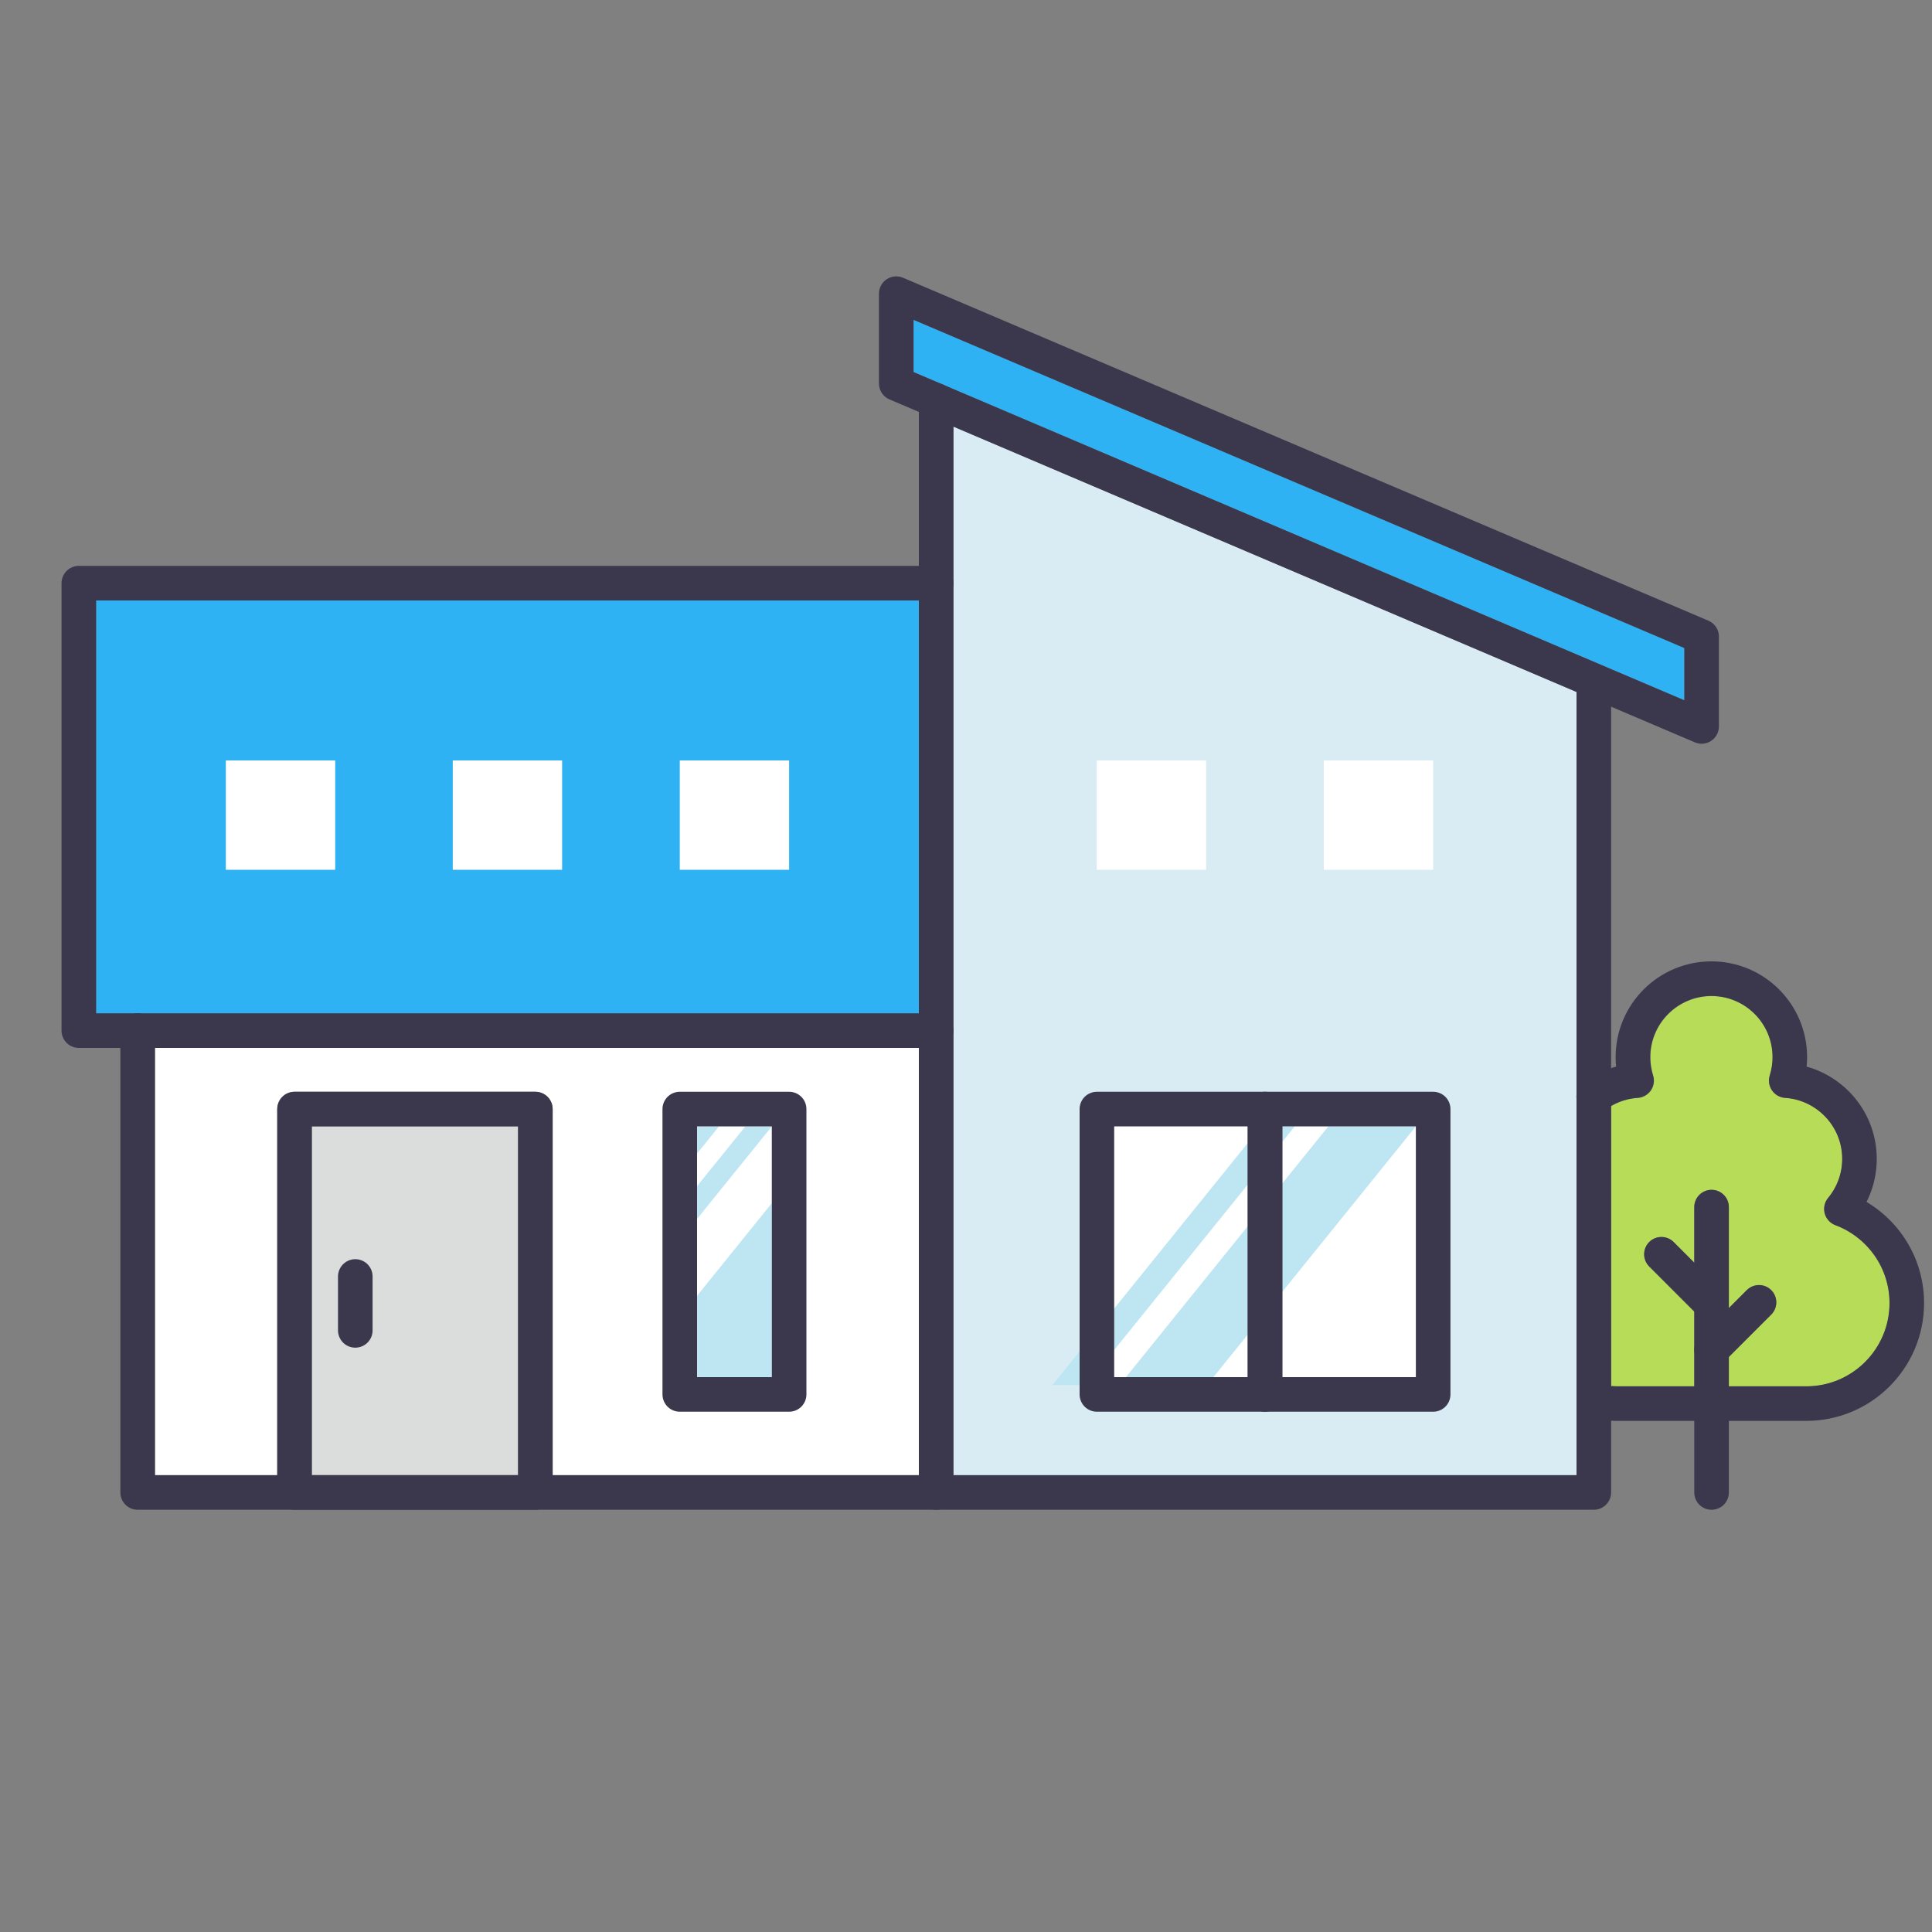
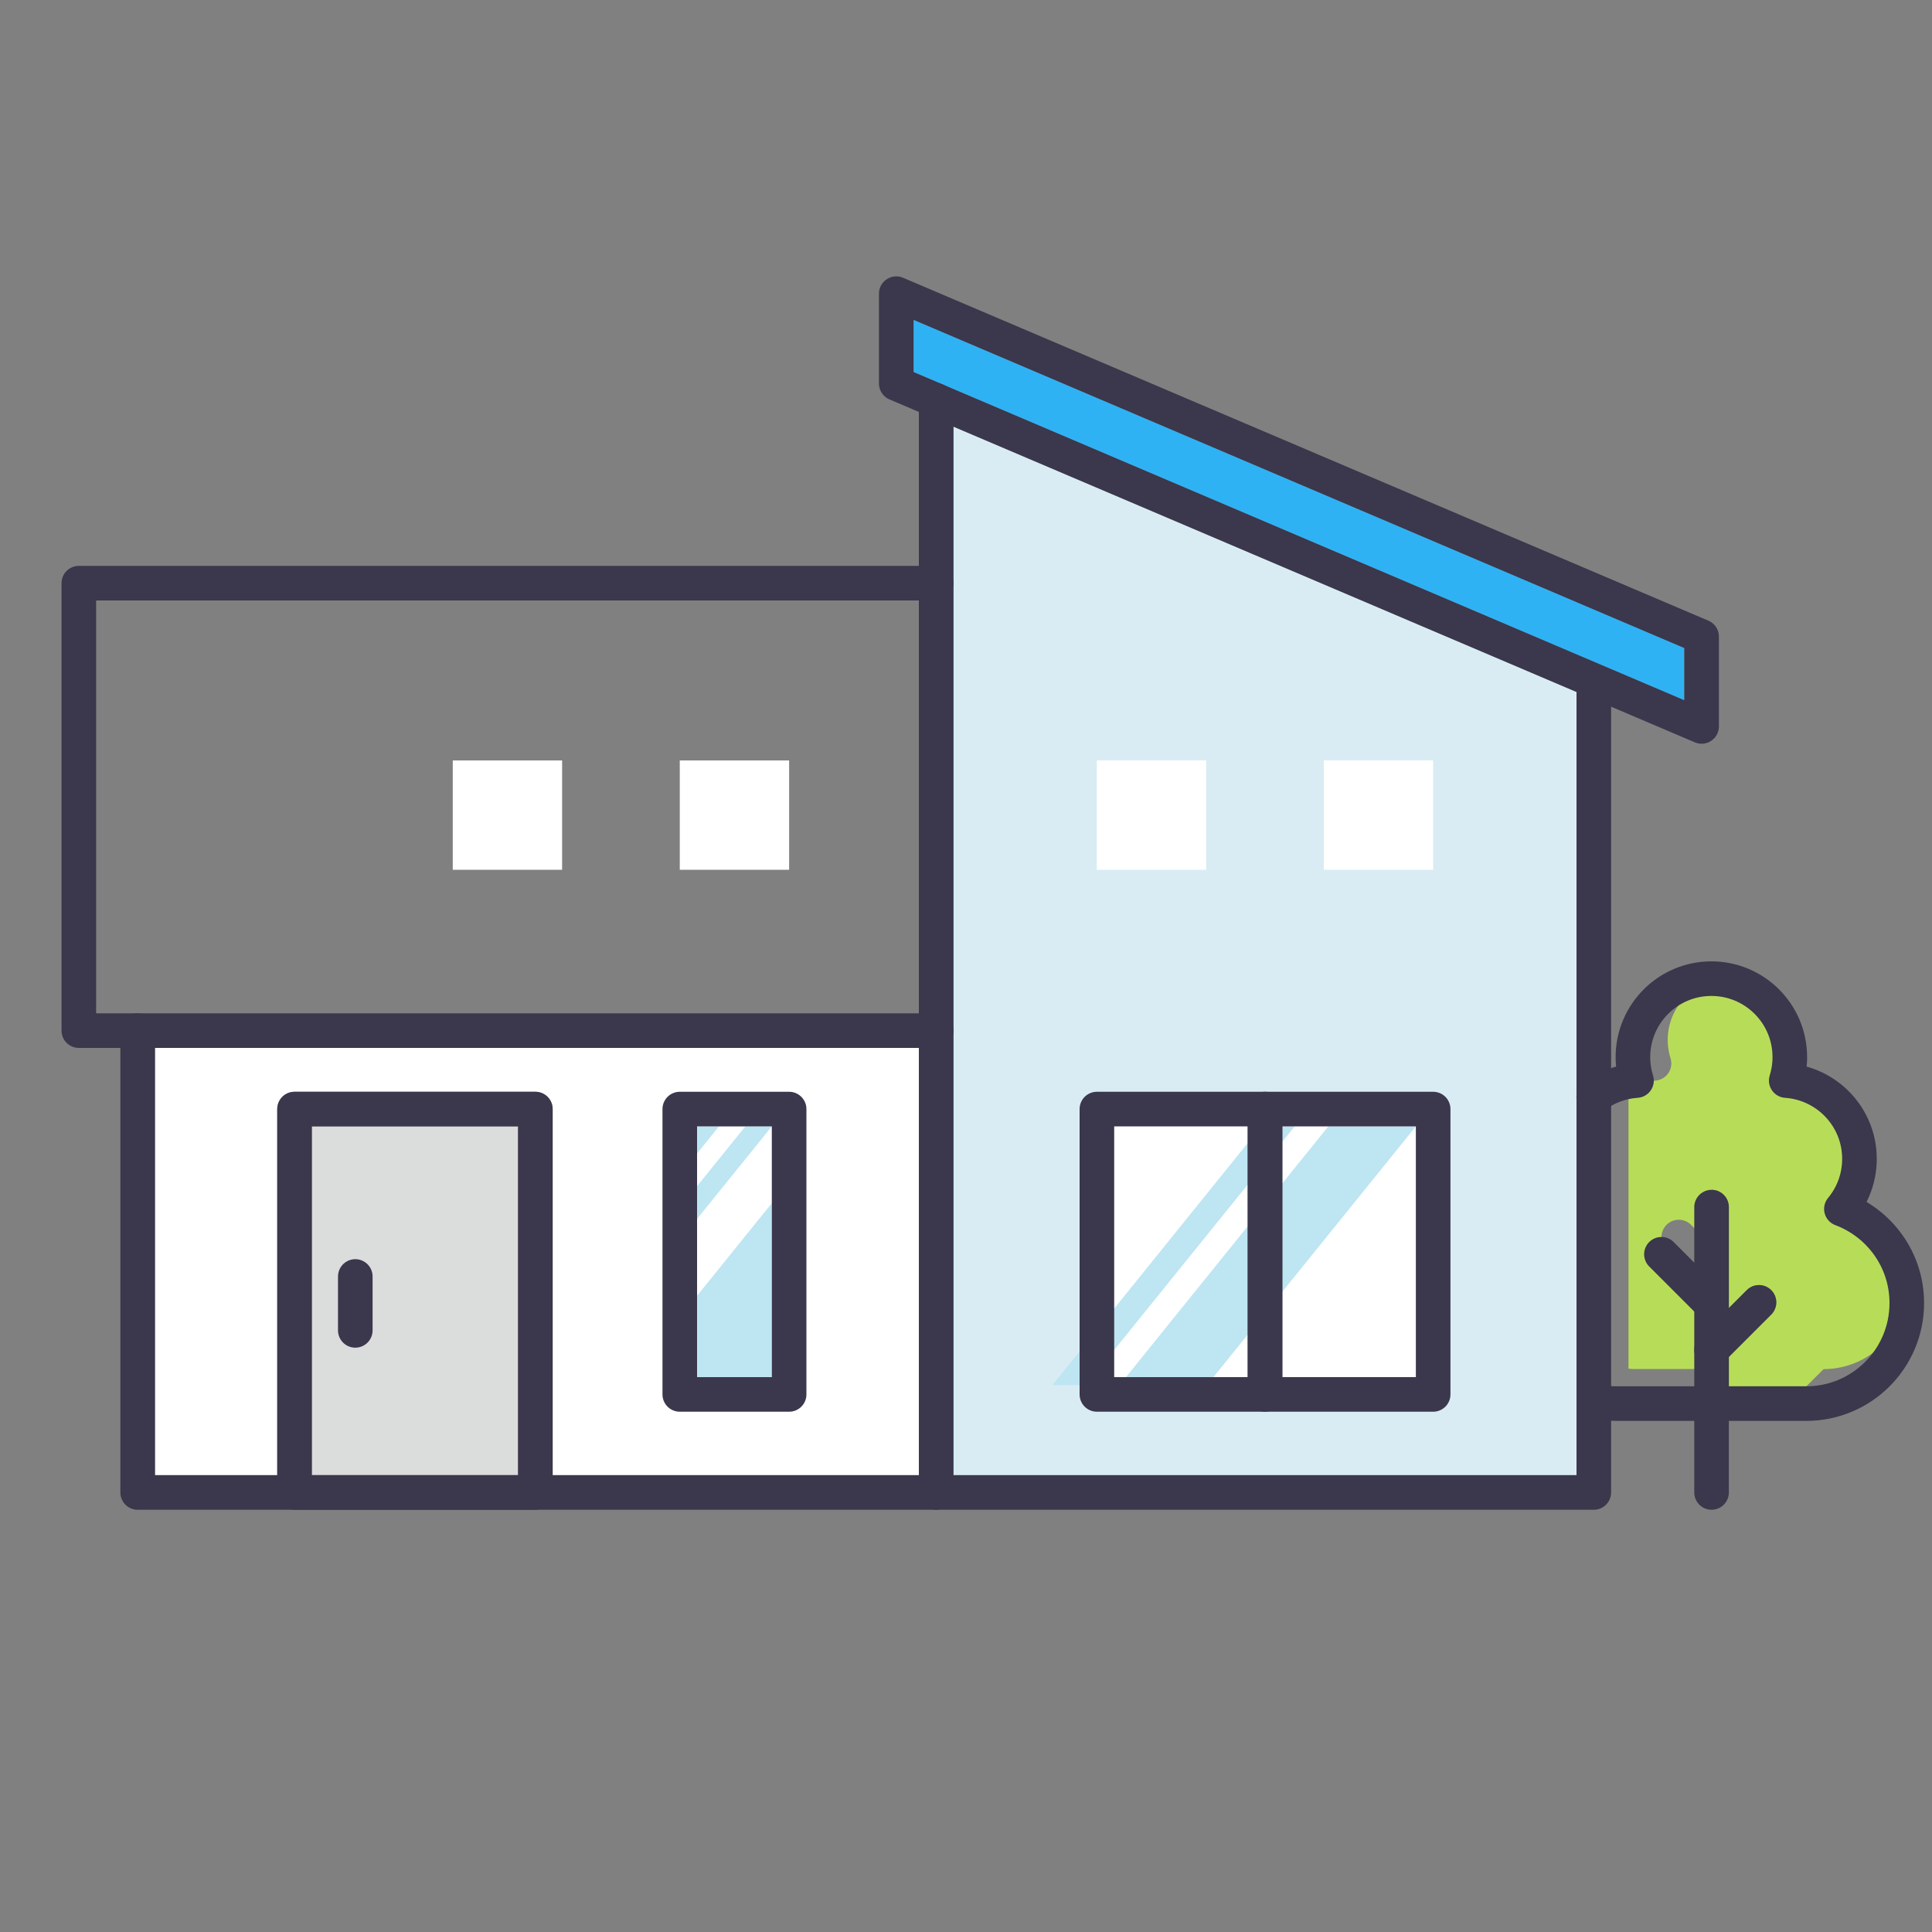
<svg xmlns="http://www.w3.org/2000/svg" id="_レイヤー_1" data-name="レイヤー 1" viewBox="0 0 200 200">
  <rect x="0" y="0" width="200" height="200" fill="#808080" stroke="none" />
  <defs>
    <style>
      .cls-1 {
        fill: #fff;
      }

      .cls-2 {
        fill: #b7dd58;
      }

      .cls-3 {
        fill: #bde5f2;
      }

      .cls-4 {
        fill: #dbdcdc;
      }

      .cls-5 {
        fill: #d9ecf4;
      }

      .cls-6 {
        fill: #2fb2f4;
      }

      .cls-7 {
        fill: none;
        stroke: #3b374c;
        stroke-linecap: round;
        stroke-linejoin: round;
        stroke-width: 3.58px;
      }
    </style>
  </defs>
  <path class="cls-1" d="m16.04,108.48h79.08v44.23h-37.91v-37.9c0-.99-.8-1.79-1.79-1.79h-24.93c-.99,0-1.79.8-1.79,1.79v37.9h-12.66v-44.23Z" />
  <rect class="cls-3" x="72.16" y="116.6" width="7.74" height="25.96" />
  <rect class="cls-1" x="132.74" y="116.6" width="13.83" height="25.96" />
-   <rect class="cls-1" x="115.34" y="116.6" width="13.83" height="25.96" />
  <polygon class="cls-5" points="155.81 152.71 163.2 152.71 163.2 71.63 98.7 44.16 98.7 152.71 106.09 152.71 155.81 152.71" />
  <g>
    <polygon class="cls-1" points="72.16 134.14 79.9 124.55 79.9 116.6 72.16 126.18 72.16 134.14" />
    <polygon class="cls-1" points="72.16 122.79 77.16 116.6 74.43 116.6 72.16 119.41 72.16 122.79" />
  </g>
  <polygon class="cls-6" points="94.57 33.11 174.36 67.08 174.36 72.49 97.61 39.81 97.6 39.8 94.57 38.51 94.57 33.11" />
-   <rect class="cls-6" x="9.95" y="62.16" width="85.17" height="42.74" />
  <rect class="cls-4" x="32.28" y="116.6" width="21.35" height="36.11" />
-   <path class="cls-2" d="m186.99,143.51h-8.02v-3.04l4.39-4.39c.7-.7.7-1.83,0-2.53-.7-.7-1.83-.7-2.53,0l-1.86,1.86v-10.45c0-.99-.8-1.79-1.79-1.79s-1.79.8-1.79,1.79v5.75l-2.13-2.13c-.7-.7-1.83-.7-2.53,0-.7.7-.7,1.83,0,2.53l4.66,4.66v7.74h-8.02c-.19,0-.39-.02-.58-.03v-28.97c.84-.49,1.78-.79,2.76-.85.55-.04,1.05-.32,1.36-.77s.4-1.02.23-1.55c-.19-.61-.29-1.25-.29-1.89,0-3.49,2.84-6.33,6.33-6.33s6.33,2.84,6.33,6.33c0,.65-.1,1.28-.29,1.89-.16.52-.08,1.09.23,1.55.31.45.81.74,1.36.77,3.31.22,5.91,2.99,5.91,6.31,0,1.47-.52,2.91-1.46,4.04-.37.45-.5,1.04-.35,1.6.15.56.56,1.01,1.1,1.22,3.35,1.26,5.6,4.5,5.6,8.07,0,4.75-3.87,8.62-8.62,8.62Z" />
+   <path class="cls-2" d="m186.99,143.51h-8.02v-3.04l4.39-4.39c.7-.7.7-1.83,0-2.53-.7-.7-1.83-.7-2.53,0l-1.86,1.86v-10.45c0-.99-.8-1.79-1.79-1.79v5.75l-2.13-2.13c-.7-.7-1.83-.7-2.53,0-.7.7-.7,1.83,0,2.53l4.66,4.66v7.74h-8.02c-.19,0-.39-.02-.58-.03v-28.97c.84-.49,1.78-.79,2.76-.85.55-.04,1.05-.32,1.36-.77s.4-1.02.23-1.55c-.19-.61-.29-1.25-.29-1.89,0-3.49,2.84-6.33,6.33-6.33s6.33,2.84,6.33,6.33c0,.65-.1,1.28-.29,1.89-.16.52-.08,1.09.23,1.55.31.45.81.74,1.36.77,3.31.22,5.91,2.99,5.91,6.31,0,1.47-.52,2.91-1.46,4.04-.37.45-.5,1.04-.35,1.6.15.56.56,1.01,1.1,1.22,3.35,1.26,5.6,4.5,5.6,8.07,0,4.75-3.87,8.62-8.62,8.62Z" />
  <rect class="cls-7" x="70.37" y="114.81" width="11.32" height="29.54" transform="translate(152.06 259.16) rotate(180)" />
  <g>
    <path class="cls-7" d="m164.99,145.03c.76.18,1.56.27,2.37.27h19.62c5.75,0,10.41-4.66,10.41-10.41,0-4.47-2.82-8.26-6.77-9.74,1.17-1.41,1.87-3.21,1.87-5.19,0-4.3-3.35-7.81-7.58-8.1.24-.77.37-1.58.37-2.43,0-4.49-3.64-8.12-8.12-8.12s-8.12,3.64-8.12,8.12c0,.85.13,1.66.37,2.43-1.66.11-3.19.72-4.43,1.68" />
    <line class="cls-7" x1="177.18" y1="154.5" x2="177.18" y2="124.96" />
    <line class="cls-7" x1="171.99" y1="129.84" x2="176.9" y2="134.75" />
    <line class="cls-7" x1="182.09" y1="134.82" x2="177.18" y2="139.73" />
  </g>
  <polygon class="cls-7" points="92.78 30.4 176.15 65.9 176.15 75.2 92.78 39.7 92.78 30.4" />
  <polyline class="cls-7" points="96.91 60.37 8.16 60.37 8.16 106.69 96.91 106.69" />
  <rect class="cls-1" x="137.04" y="78.72" width="11.32" height="11.32" transform="translate(285.4 168.76) rotate(180)" />
  <rect class="cls-1" x="113.55" y="78.72" width="11.32" height="11.32" transform="translate(238.41 168.76) rotate(180)" />
  <rect class="cls-1" x="70.37" y="78.72" width="11.32" height="11.32" transform="translate(152.06 168.76) rotate(180)" />
  <rect class="cls-1" x="46.88" y="78.72" width="11.32" height="11.32" transform="translate(105.07 168.76) rotate(180)" />
-   <rect class="cls-1" x="23.38" y="78.72" width="11.32" height="11.32" transform="translate(58.08 168.76) rotate(180)" />
  <polyline class="cls-7" points="14.25 106.69 14.25 154.5 96.91 154.5" />
  <rect class="cls-7" x="30.49" y="114.81" width="24.93" height="39.69" />
  <line class="cls-7" x1="36.78" y1="132.14" x2="36.78" y2="137.72" />
  <rect class="cls-1" x="113.55" y="115.32" width="34.81" height="28.19" />
  <g>
    <polygon class="cls-3" points="108.94 143.39 112.4 143.39 134.03 116.6 130.56 116.6 108.94 143.39" />
    <polygon class="cls-3" points="115.89 143.39 124.94 143.39 146.57 116.6 137.51 116.6 115.89 143.39" />
  </g>
  <polyline class="cls-7" points="164.99 70.95 164.99 154.5 96.91 154.5 96.91 41.45" />
  <rect class="cls-7" x="130.95" y="114.81" width="17.41" height="29.54" />
  <rect class="cls-7" x="113.55" y="114.81" width="17.41" height="29.54" />
</svg>